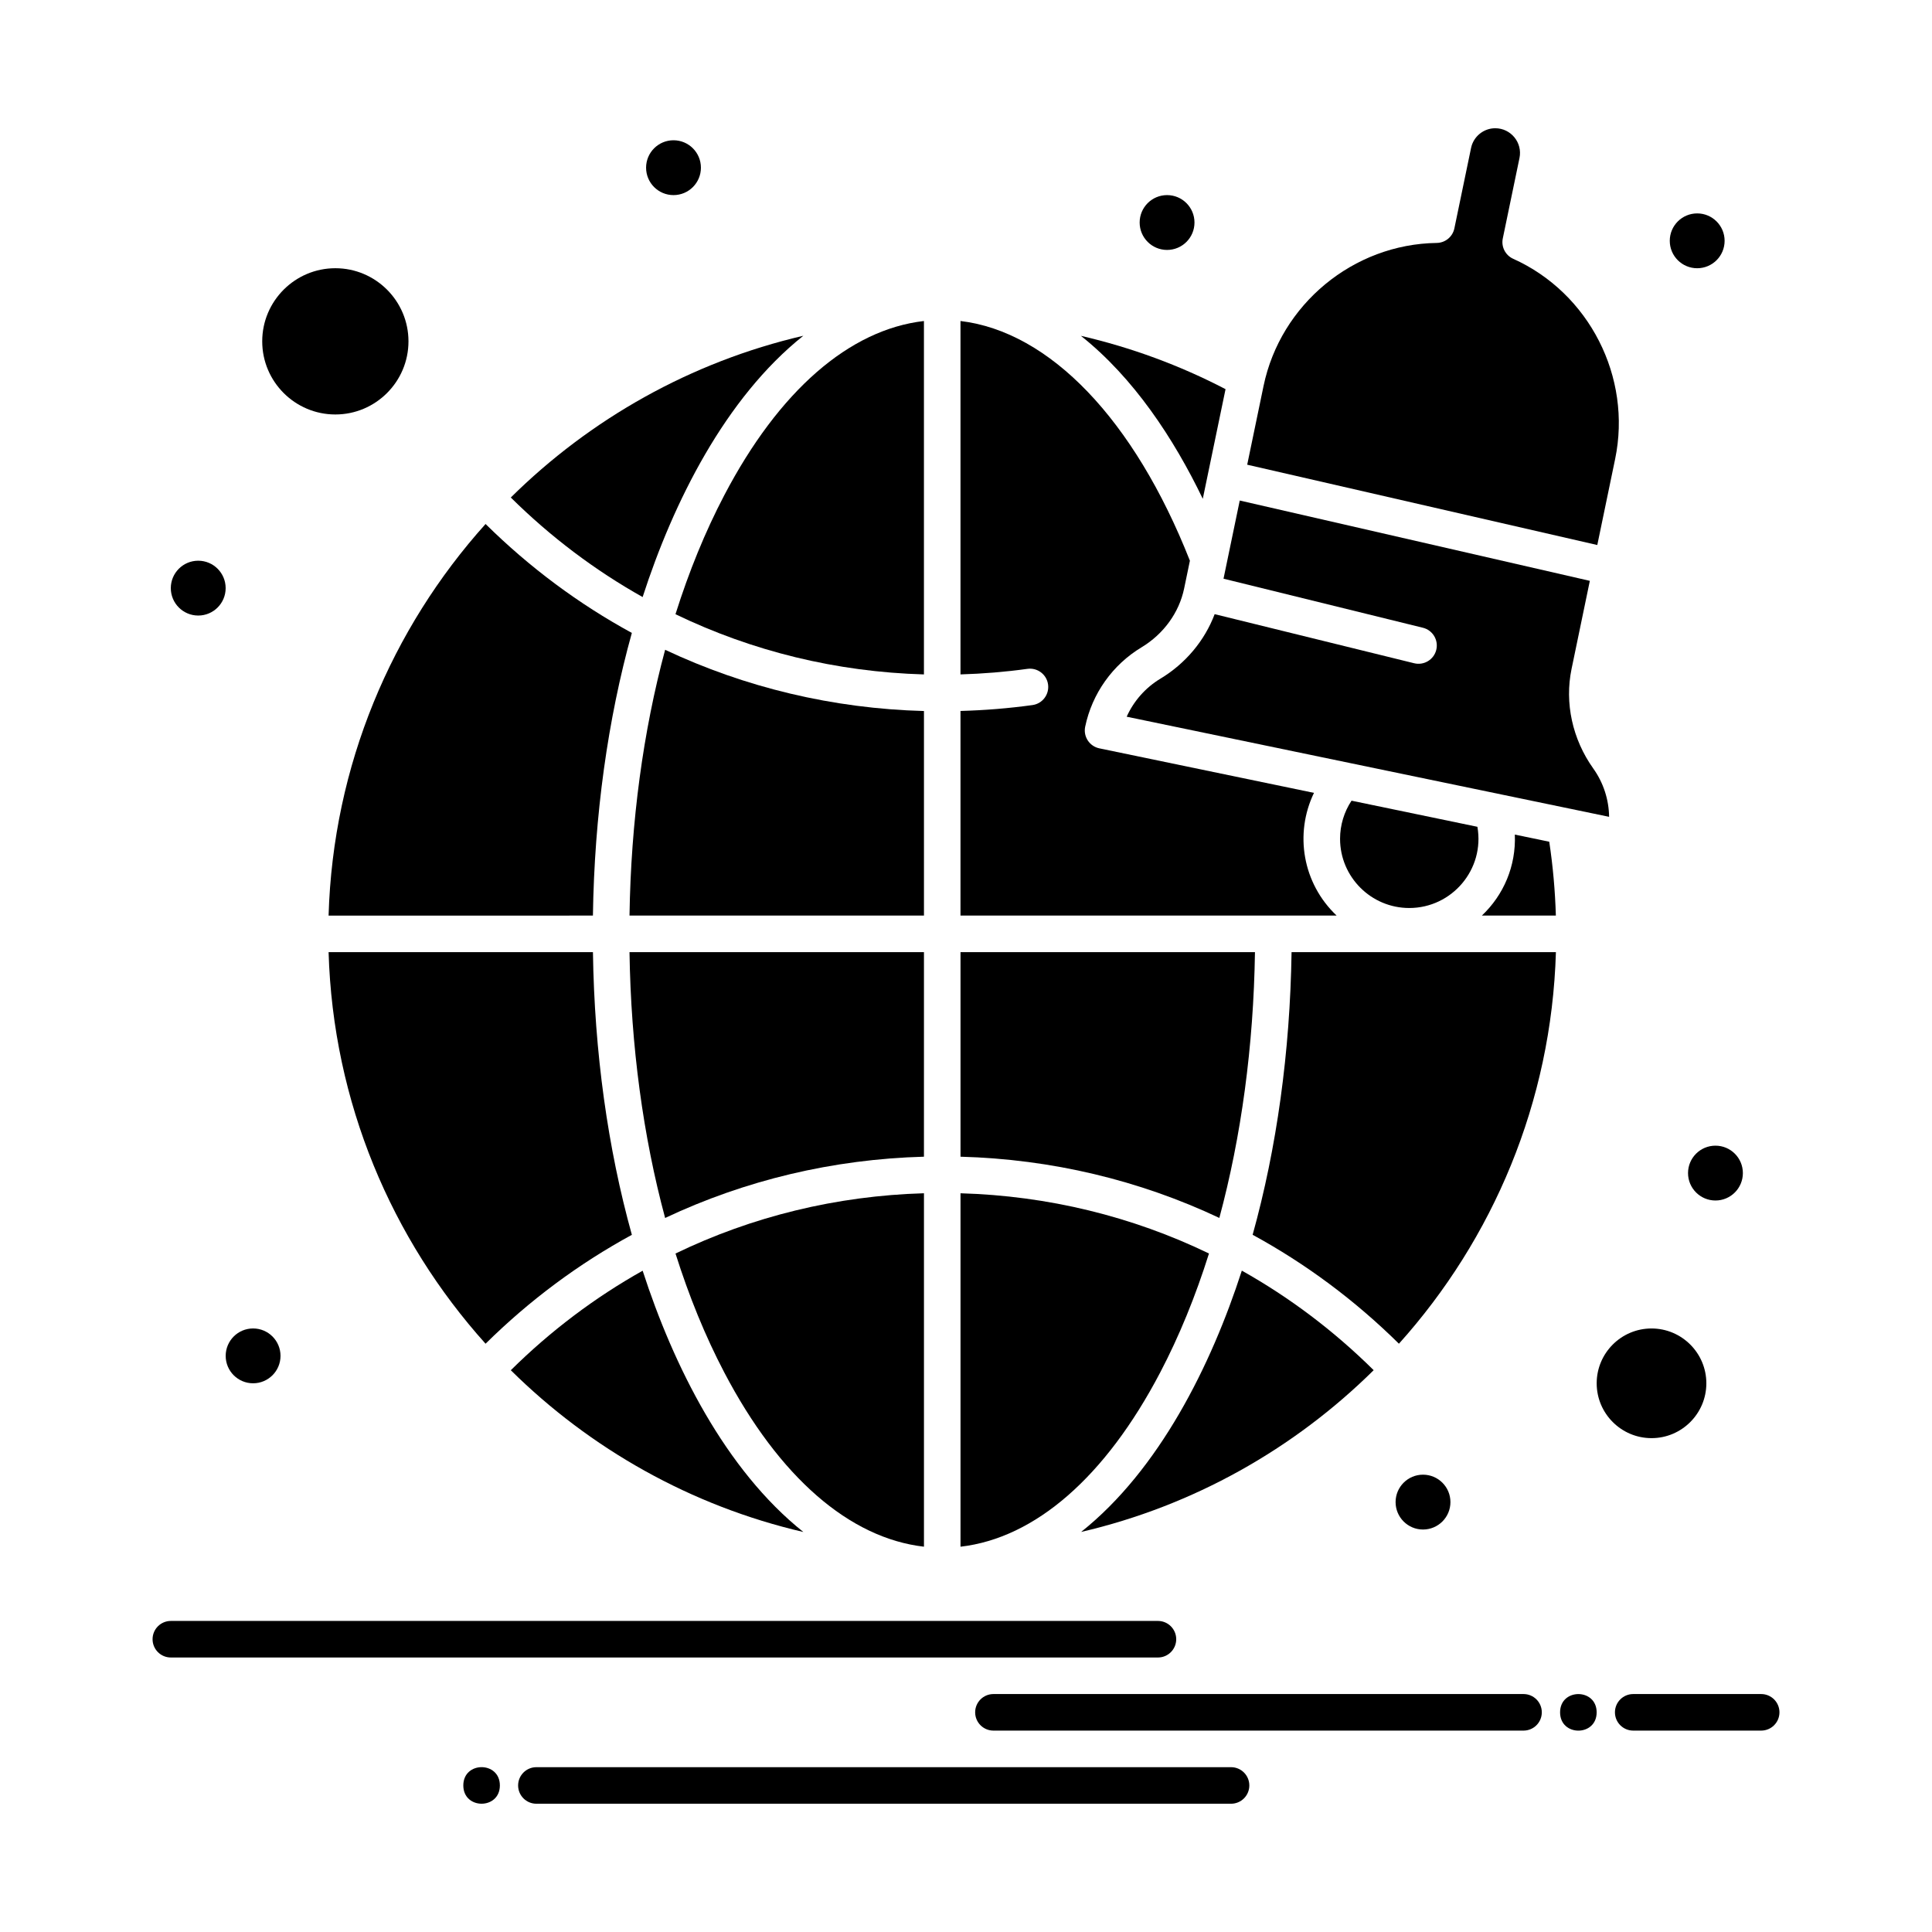
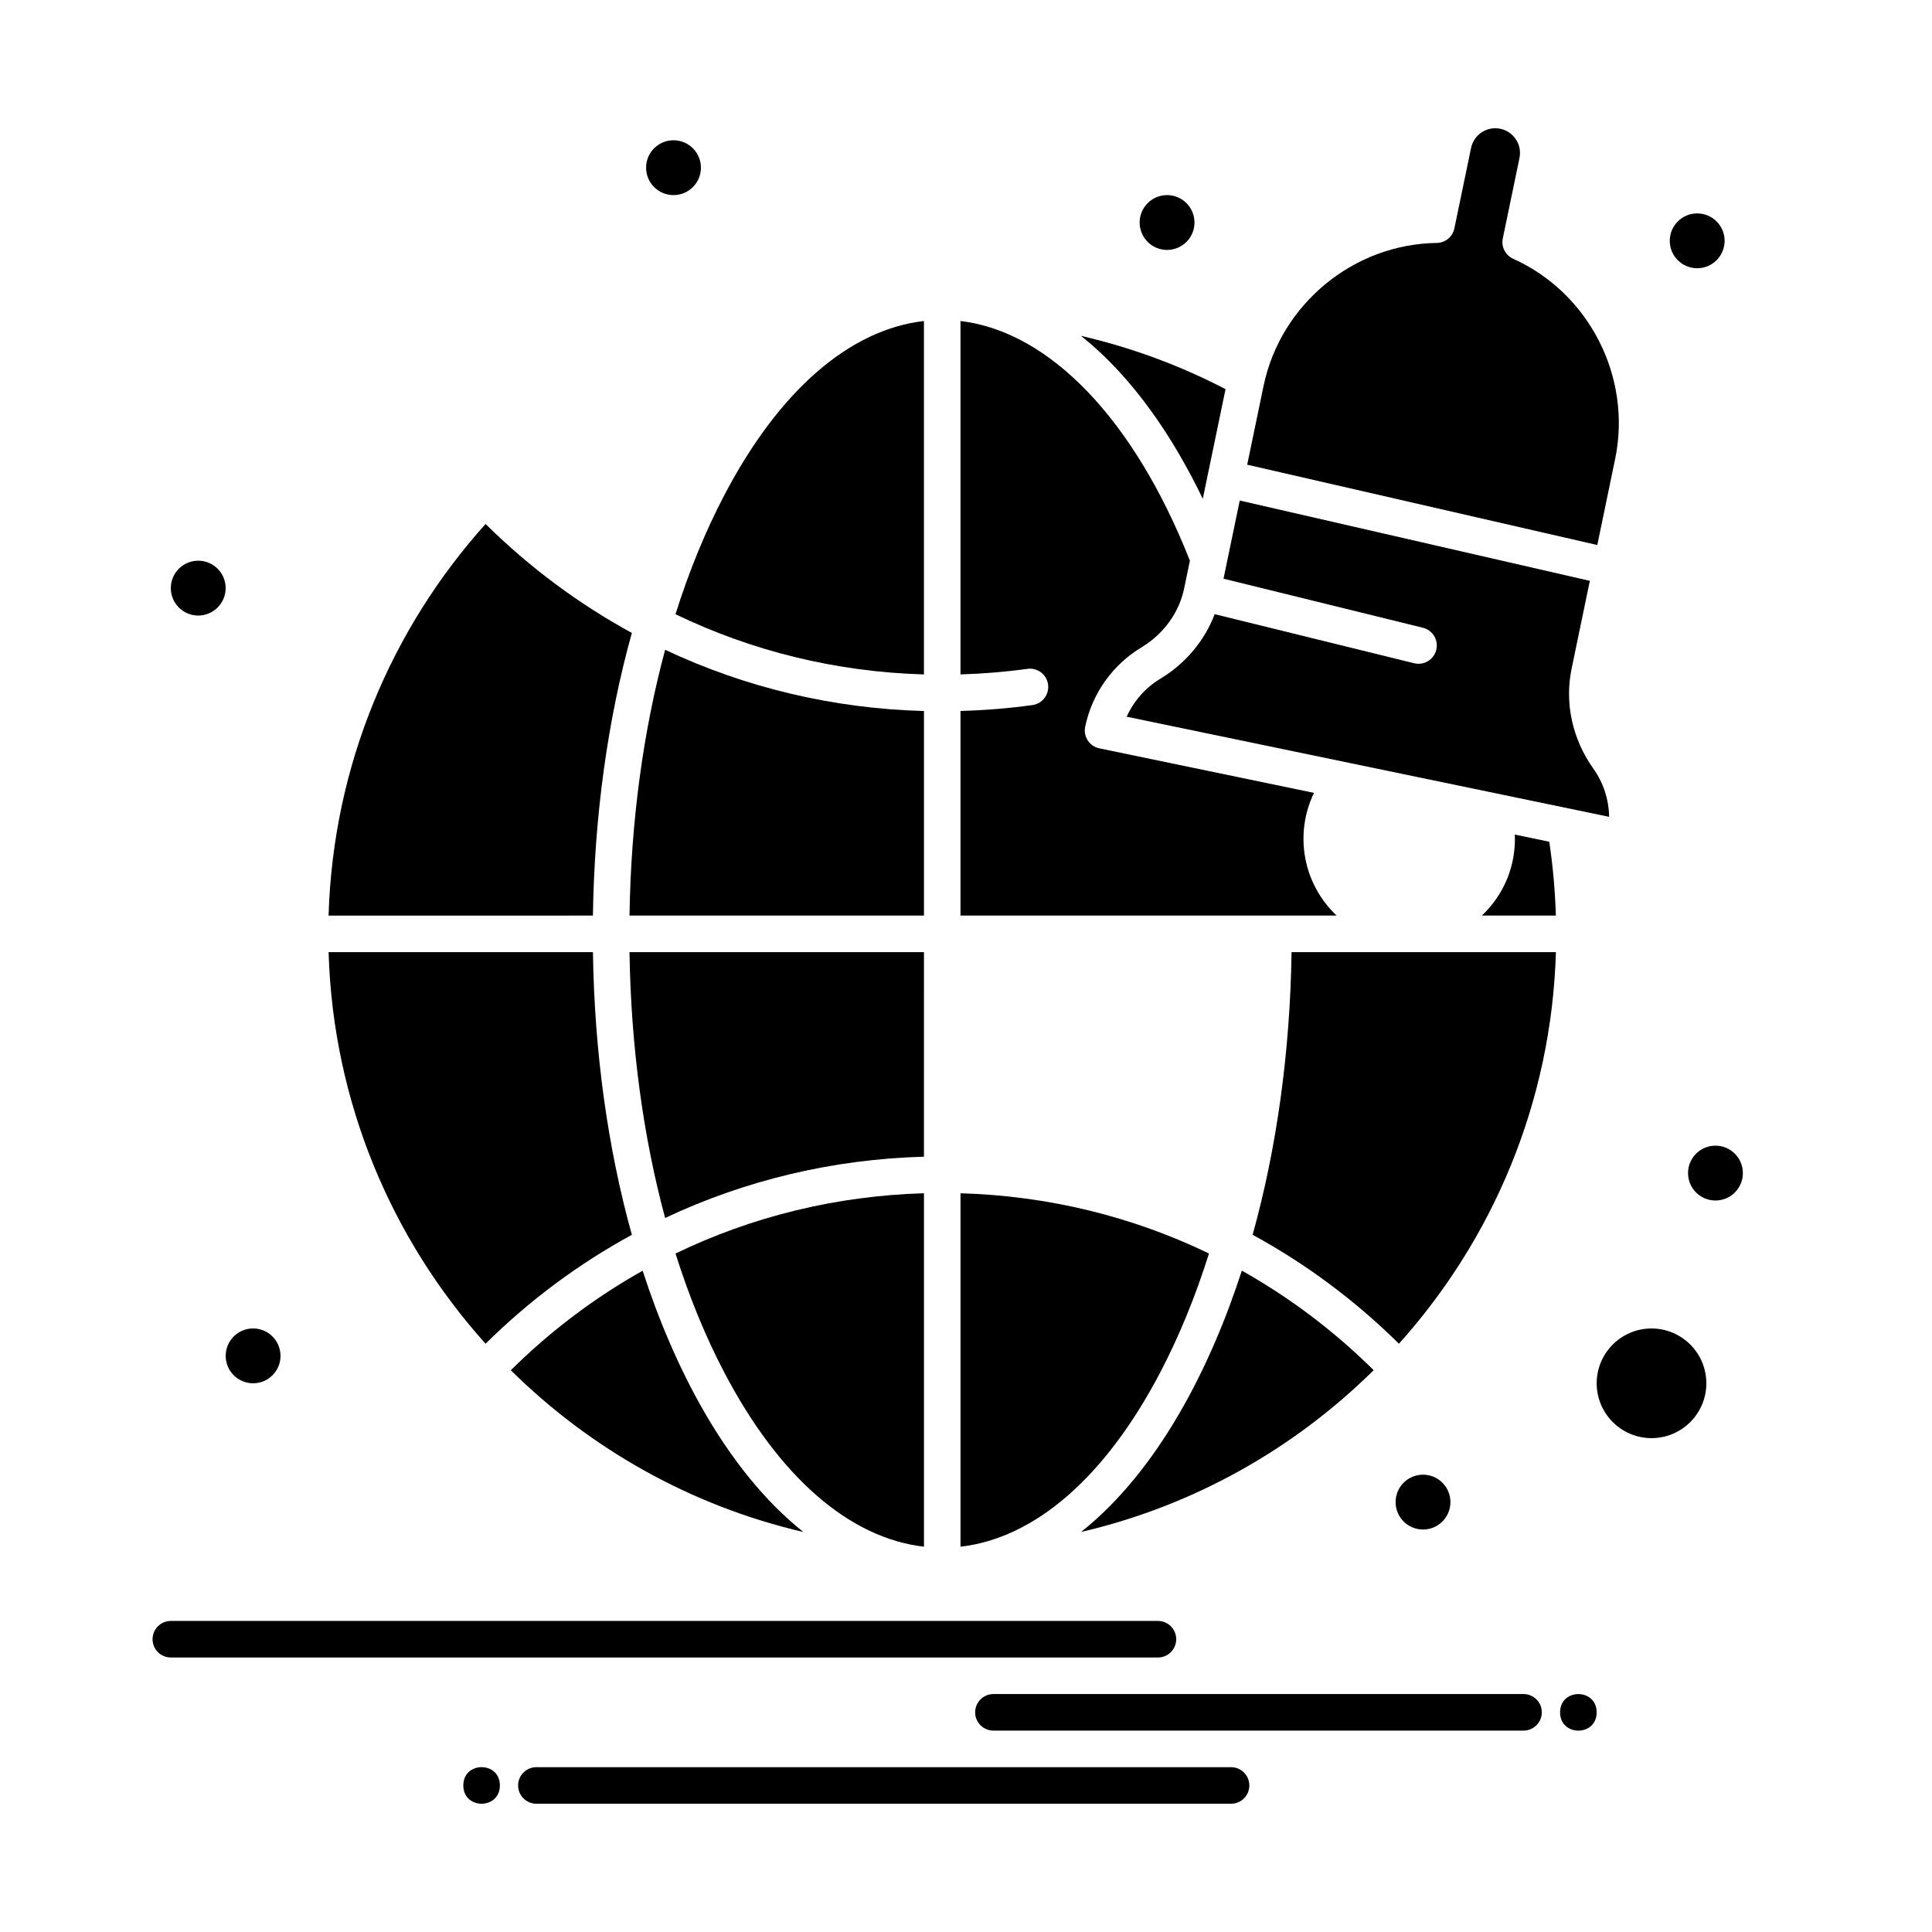
<svg xmlns="http://www.w3.org/2000/svg" fill="#000000" width="800px" height="800px" version="1.1" viewBox="144 144 512 512">
  <g>
-     <path d="m451.47 507.71c5.023-9.59 9.348-20.172 12.922-31.52-20.316-9.816-42.625-15.293-65.848-15.961v93.664c19.77-2.281 38.406-18.469 52.926-46.184z" />
-     <path d="m356.89 232.98c-29.797 6.918-56.473 22.051-77.523 42.863 10.574 10.465 22.316 19.301 34.938 26.383 8.129-25.148 21.91-52.773 42.586-69.246z" />
+     <path d="m451.47 507.71c5.023-9.59 9.348-20.172 12.922-31.52-20.316-9.816-42.625-15.293-65.848-15.961v93.664c19.77-2.281 38.406-18.469 52.926-46.184" />
    <path d="m492.22 354.12-56.879-11.801c-2.617-0.543-4.301-3.109-3.758-5.727 1.82-8.762 7.262-16.43 14.93-21.043 5.852-3.523 9.969-9.207 11.297-15.594l1.527-7.359c-14.766-37.434-37.156-60.711-60.797-63.527v93.656c5.949-0.176 11.898-0.66 17.742-1.473 2.656-0.363 5.098 1.48 5.465 4.133s-1.48 5.098-4.133 5.465c-6.285 0.871-12.68 1.387-19.074 1.562v54.223h99.676c-9.016-8.535-11.219-21.688-5.996-32.516z" />
    <path d="m323.01 306.77c20.316 9.816 42.625 15.293 65.844 15.961v-93.66c-19.766 2.281-38.406 18.469-52.922 46.188-5.023 9.59-9.348 20.172-12.922 31.512z" />
    <path d="m301.13 386.64c0.387-26.5 3.938-51.992 10.316-74.91-14.035-7.648-27.07-17.316-38.766-28.867-24.891 27.703-40.434 63.969-41.602 103.78z" />
    <path d="m388.86 332.43c-24.152-0.656-47.375-6.227-68.594-16.23-5.816 21.578-9.066 45.523-9.441 70.438h78.035z" />
    <path d="m231.08 396.33c1.168 39.809 16.711 76.07 41.598 103.77 11.691-11.551 24.734-21.215 38.773-28.859-6.379-22.918-9.93-48.414-10.316-74.914z" />
    <path d="m314.31 480.75c-12.621 7.082-24.367 15.91-34.941 26.375 21.051 20.816 47.73 35.949 77.527 42.867-20.672-16.469-34.453-44.09-42.586-69.242z" />
    <path d="m388.86 553.89v-93.664c-23.211 0.672-45.52 6.144-65.844 15.969 3.574 11.34 7.898 21.922 12.922 31.512 14.52 27.715 33.156 43.902 52.922 46.184z" />
    <path d="m388.86 396.33h-78.035c0.375 24.922 3.621 48.867 9.441 70.445 21.223-10.008 44.449-15.578 68.59-16.238z" />
    <path d="m462.75 276.19 6.031-29.059c-12.121-6.312-25.02-11.055-38.336-14.133 13.988 11.098 24.621 27.227 32.305 43.191z" />
    <path d="m475.96 471.23c14.035 7.648 27.074 17.316 38.77 28.867 24.891-27.703 40.43-63.965 41.602-103.77h-70.055c-0.391 26.5-3.941 51.992-10.316 74.906z" />
-     <path d="m502.17 356.19c-1.973 2.981-3.039 6.488-3.039 10.105 0 10.109 8.227 18.336 18.336 18.336 11.32 0 20.043-10.242 18.062-21.52-3.426-0.711 12.355 2.562-33.359-6.922z" />
    <path d="m536.71 386.64h19.609c-0.195-6.547-0.777-13.102-1.75-19.574l-9.121-1.891c0.336 8.344-2.965 16.004-8.738 21.465z" />
    <path d="m430.51 549.98c29.797-6.918 56.477-22.055 77.527-42.867-10.574-10.465-22.316-19.301-34.941-26.383-8.129 25.16-21.91 52.781-42.586 69.25z" />
    <path d="m521.08 310.36c2.598 0.637 4.184 3.262 3.547 5.859-0.641 2.606-3.277 4.184-5.863 3.547l-52.867-13.008c-2.648 7.012-7.711 13.086-14.383 17.102-3.957 2.379-7.062 5.922-8.934 10.074 15.105 3.133 111.97 23.234 127.85 26.531-0.062-4.555-1.504-9.039-4.188-12.797-5.535-7.75-7.633-17.375-5.762-26.398l4.844-23.34-92.777-21.285-4.301 20.715z" />
    <path d="m596.2 510.59c0-8.016-6.519-14.531-14.531-14.531-8.016 0-14.531 6.519-14.531 14.531 0 8.012 6.519 14.531 14.531 14.531 8.012 0.004 14.531-6.516 14.531-14.531z" />
-     <path d="m232.87 253.84c10.684 0 19.379-8.695 19.379-19.379 0-10.684-8.691-19.379-19.379-19.379-10.684 0-19.379 8.691-19.379 19.379 0 10.684 8.691 19.379 19.379 19.379z" />
-     <path d="m476.58 396.33h-78.035v54.207c24.152 0.656 47.375 6.223 68.594 16.227 5.816-21.574 9.066-45.52 9.441-70.434z" />
    <path d="m572.03 265.63c4.496-21.672-6.867-43.98-27.02-53.047-2.07-0.934-3.215-3.18-2.754-5.402l4.422-21.309c0.844-4.059-2.262-7.887-6.43-7.887-3.082 0-5.777 2.199-6.402 5.227l-4.422 21.309c-0.461 2.223-2.406 3.828-4.676 3.859-22.098 0.301-41.398 16.246-45.898 37.918l-4.328 20.852 92.777 21.285z" />
    <path d="m455.71 578.41c0-2.676-2.168-4.844-4.844-4.844h-261.59c-2.676 0-4.844 2.168-4.844 4.844s2.168 4.844 4.844 4.844h261.59c2.676 0.004 4.844-2.168 4.844-4.844z" />
    <path d="m547.75 592.94h-140.48c-2.676 0-4.844 2.168-4.844 4.844 0 2.676 2.168 4.844 4.844 4.844h140.48c2.676 0 4.844-2.168 4.844-4.844 0-2.676-2.168-4.844-4.844-4.844z" />
    <path d="m470.24 612.32h-184.09c-2.676 0-4.844 2.168-4.844 4.844 0 2.676 2.168 4.844 4.844 4.844h184.09c2.676 0 4.844-2.168 4.844-4.844 0-2.676-2.168-4.844-4.844-4.844z" />
    <path d="m567.13 597.79c0 6.461-9.691 6.461-9.691 0 0-6.457 9.691-6.457 9.691 0" />
    <path d="m276.47 617.16c0 6.457-9.688 6.457-9.688 0 0-6.461 9.688-6.461 9.688 0" />
-     <path d="m610.73 592.94h-33.91c-2.676 0-4.844 2.168-4.844 4.844 0 2.676 2.168 4.844 4.844 4.844h33.91c2.676 0 4.844-2.168 4.844-4.844 0-2.676-2.168-4.844-4.844-4.844z" />
    <path d="m329.75 188.44c0 4.012-3.25 7.266-7.266 7.266-4.012 0-7.266-3.254-7.266-7.266 0-4.016 3.254-7.269 7.266-7.269 4.016 0 7.266 3.254 7.266 7.269" />
    <path d="m203.8 299.86c0 4.012-3.254 7.266-7.269 7.266-4.012 0-7.266-3.254-7.266-7.266s3.254-7.266 7.266-7.266c4.016 0 7.269 3.254 7.269 7.266" />
    <path d="m218.34 503.32c0 4.016-3.254 7.266-7.266 7.266-4.012 0-7.266-3.25-7.266-7.266 0-4.012 3.254-7.266 7.266-7.266 4.012 0 7.266 3.254 7.266 7.266" />
    <path d="m605.88 454.88c0 4.012-3.254 7.266-7.266 7.266-4.016 0-7.269-3.254-7.269-7.266 0-4.016 3.254-7.266 7.269-7.266 4.012 0 7.266 3.25 7.266 7.266" />
    <path d="m528.38 542.07c0 4.016-3.254 7.269-7.269 7.269-4.012 0-7.266-3.254-7.266-7.269 0-4.012 3.254-7.266 7.266-7.266 4.016 0 7.269 3.254 7.269 7.266" />
    <path d="m601.04 207.82c0 4.016-3.254 7.266-7.269 7.266-4.012 0-7.266-3.25-7.266-7.266 0-4.012 3.254-7.266 7.266-7.266 4.016 0 7.269 3.254 7.269 7.266" />
    <path d="m460.55 202.97c0 4.012-3.25 7.266-7.266 7.266-4.012 0-7.266-3.254-7.266-7.266 0-4.012 3.254-7.266 7.266-7.266 4.016 0 7.266 3.254 7.266 7.266" />
  </g>
</svg>